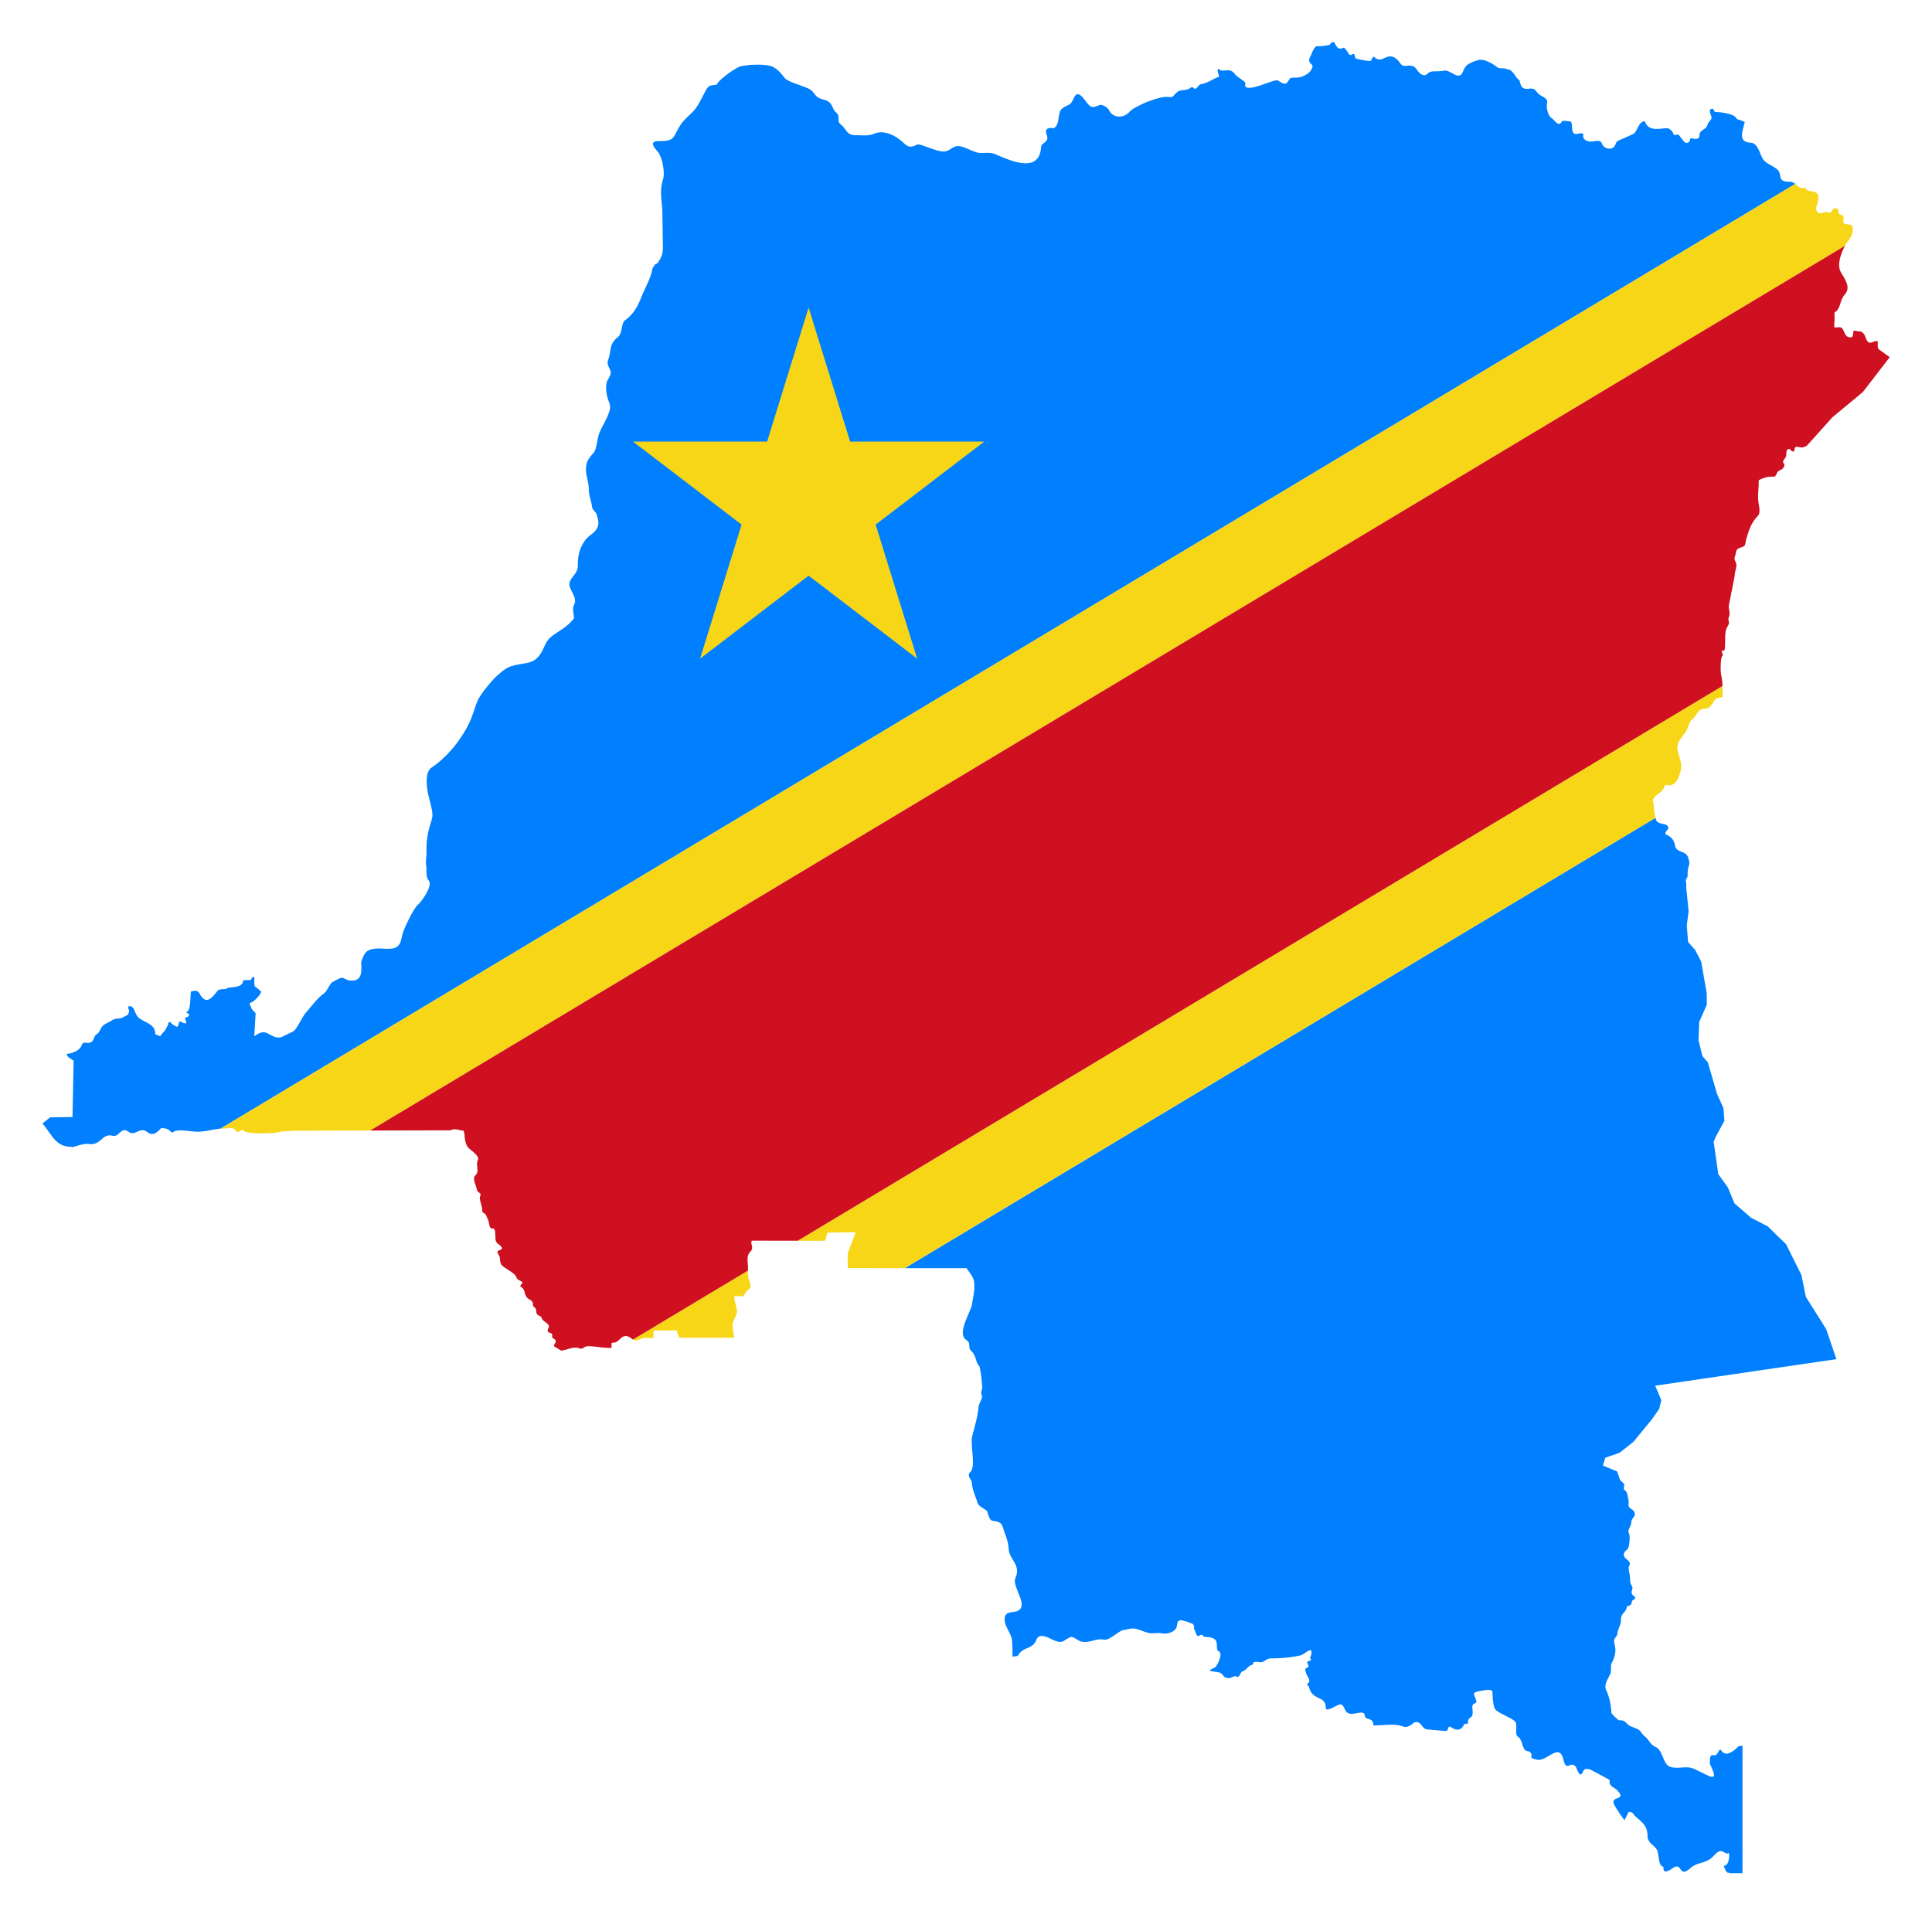
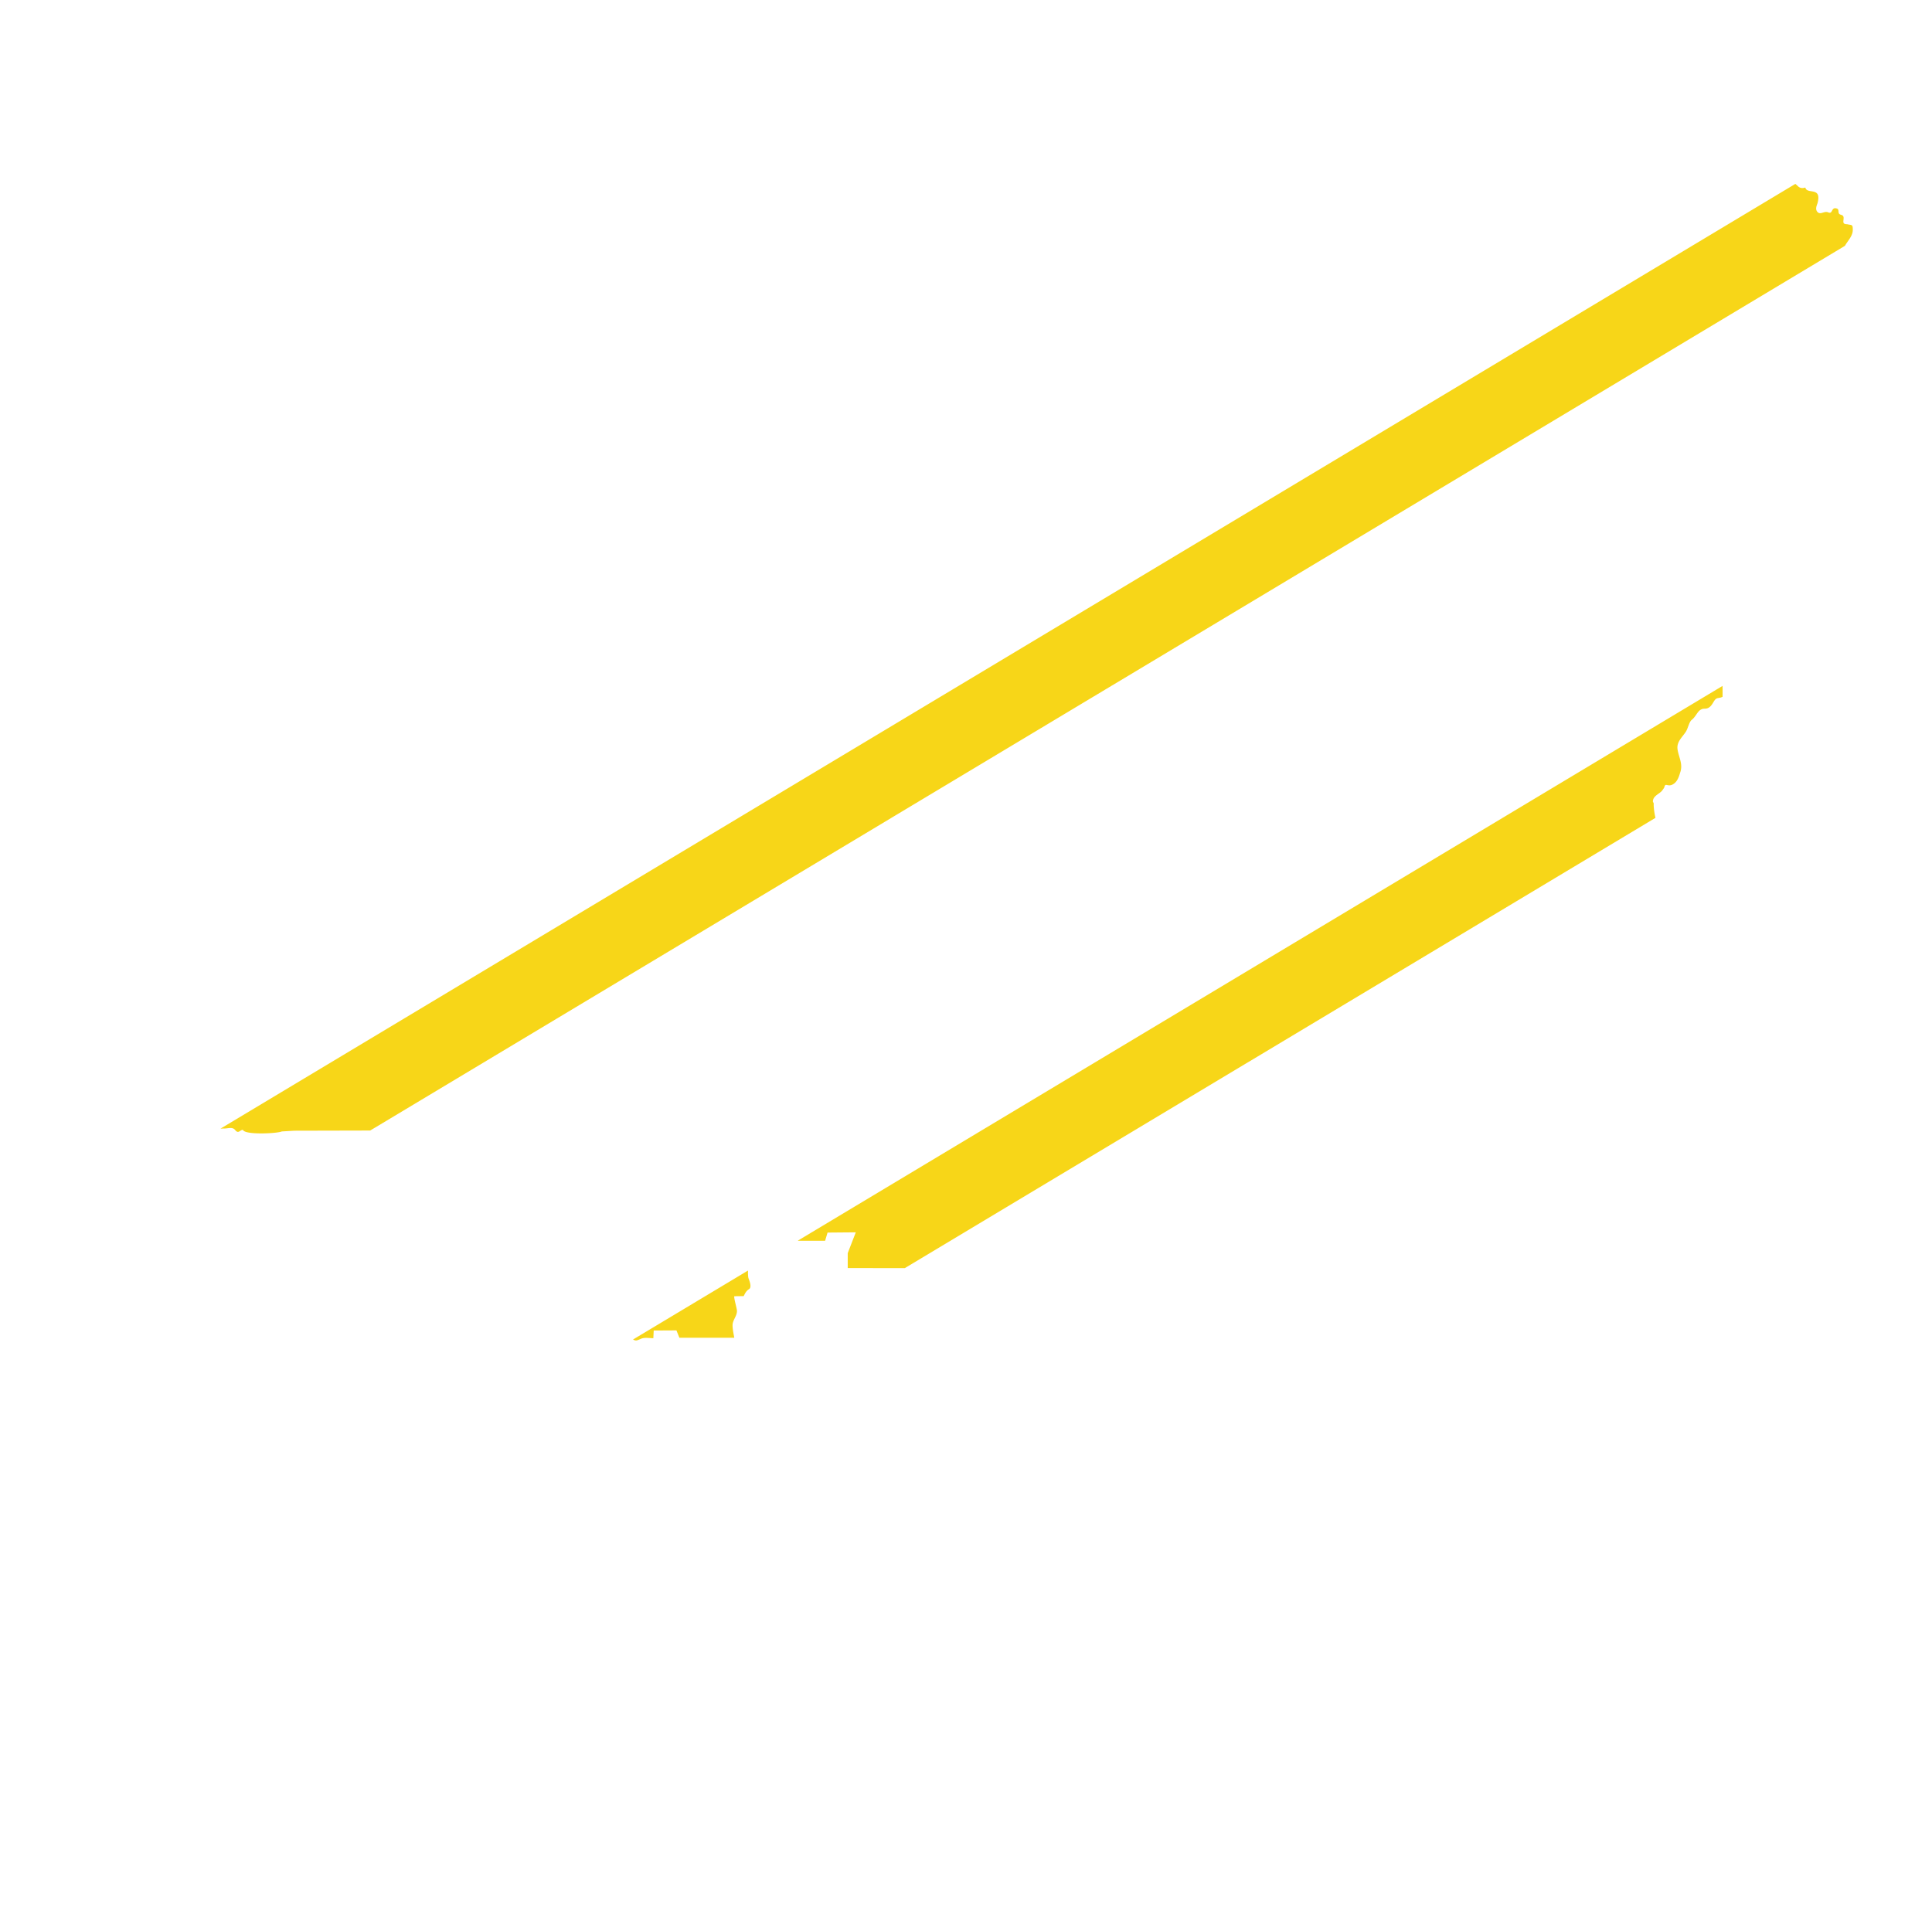
<svg xmlns="http://www.w3.org/2000/svg" viewBox="0 0 1685.79 1673.26">
-   <path fill="none" d="M1509.825 1634.747c2.174.738 4.539 2.044 4.863 1.867 2.697-1.478 1.935-1.84 5.75-1.364v-.503h-10.613z" />
-   <path fill="#007FFF" d="M1602.367 1186.152zM1520.438 1523.469c-1.195.216-2.513.27-3.296.529-.96.317-10 11.257-15.042 3.847-2.502-3.677-2.287 4.832-6.827 3.953-3.913-.757-3.016 4.145-3.413 6.624-.289 1.806 9.444 16.444-1.601 11.112-3.982-1.923-7.965-3.847-11.948-5.769-6.545-3.16-13.343.216-20.588-1.71-6.809-1.809-6.491-14.519-13.014-17.416-4.911-2.181-5.23-5.591-9.175-8.975-6.081-5.217-1.413-4.916-11.521-8.655-5.863-2.168-4.412-5.77-11.094-5.77-1.275 0-6.934-5.936-6.934-6.517 0-5.431-1.864-14.517-4.374-19.447-2.562-5.031 1.767-10.44 3.52-14.638 1.202-2.881-.138-6.964 1.28-9.509 1.494-2.683 2.337-5.333 2.881-8.333.867-4.787-.853-7.103-.853-11.005 0-2.472 2.55-3.303 2.88-6.197.598-5.245 3.094-6.767 3.094-12.395 0-5.659 4.763-5.994 5.014-10.898.013-.261.069-.355.32-.428 6.216-1.798 2.474-3.959 5.334-5.555 4.55-2.541-1.097-3.337-1.387-6.197-.191-1.893 1.277-3.478.533-5.129-1.514-3.358-1.92-3.594-1.92-7.479 0-3.34-1.173-6.394-1.173-9.296 0-1.617 1.65-2.889.747-4.702-1.322-2.652-5.014-3.426-5.014-6.838 0-3.498 3.743-3.364 4.48-7.8.455-2.733 1.143-8.62 0-10.791-1.49-2.828 1.186-5.024 1.707-7.587.308-1.516.432-3.926 1.387-5.128 1.612-2.031 2.617-2.82 1.706-5.556-.982-2.948-4.886-2.958-5.12-6.09-.103-1.387.321-3.542-.106-4.914-1.005-3.231-.441-6.547-3.52-8.548-1.2-.78.087-3.219-.214-4.702-.346-1.708-3.06-2.614-3.829-4.735l-2.357-6.698-12.375-5.129 2.133-6.838 12.375-4.274 12.161-9.616 16.428-20.087 5.973-8.548 1.92-7.692-5.364-12.631 158.115-23.162-8.953-26.285-17.704-28.1-3.84-19.018-13.442-26.926-16.001-15.599-14.508-7.479-14.508-12.608-5.76-13.89-8.321-11.539-4.053-28.208 1.92-4.701 7.467-13.676-.853-11.112-5.547-12.181-8.107-27.78-4.694-5.342-3.413-13.889.64-16.027 6.614-14.958-.109-10.044-4.797-27.566-5.23-10.15-6.188-6.945-1.174-14.425 1.601-12.394-2.034-20.46c-.034-1.407.089-2.827-.1-4.222-.163-1.204-.572-2.462.107-3.526.442-.694.966-1.361 1.066-2.137.235-1.823-.007-3.719.321-5.663.262-1.558.566-2.986 1.066-4.487.681-2.044-.245-4.442-.853-6.41-2.008-6.492-10.258-3.762-11.414-10.471-.856-4.965-3.256-7.57-7.574-9.509-2.942-1.321 2.12-4.39 1.707-6.197-.989-4.324-7.908-2.211-10.241-5.877-.332-.522-.656-1.468-.956-2.629l-654.93 392.958 53.791.018c2.708 4.307 6.362 7.522 6.739 13.318.422 6.482-1.047 12.192-2.027 18.591-.898 5.868-13.128 24.806-5.333 30.451 3.353 2.428 2.907 3.361 3.2 7.266.134 1.804 2.422 3.191 3.413 4.808 2.476 4.041 2.027 7.297 5.12 11.218 1.055 1.337 2.56 15.689 2.56 18.378 0 2.531-1.653 4.276-.426 6.731 1.319 2.642-2.491 7.01-2.774 10.578-.66 8.305-3.536 17.365-5.547 25.429-1.789 7.17 3.302 26.166-1.387 30.879-3.902 3.923.851 5.964 1.174 10.257.448 5.965 3.2 11.289 4.694 16.348 1.382 4.678 7.844 5.922 8.747 8.441.807 2.249 1.796 7.604 4.801 7.907 8.67.878 7.807 3.381 10.56 11.004 1.805 4.999 2.822 7.828 3.308 13.784.747 9.176 10.873 13.631 5.867 25.001-3.291 7.475 11.319 23.195 2.56 28.422-3.678 2.195-10.516.298-11.735 5.555-1.68 7.247 5.7 14.121 6.187 20.621.342 4.557.427 9.506.427 14.104l4.48-.642c5.15-8.913 12.592-4.907 16.322-14.103 2.83-6.974 11.335-1.142 15.787.641 7.539 3.018 7.86-.266 13.761-2.884 2.618-1.162 6.794 3.235 9.707 3.846 7.216 1.515 13.07-3.133 19.522-1.71 4.639 1.024 11.736-6.552 16.641-8.334 3.499-.158 6.732-1.958 10.455-1.282 5.111.927 10.011 4.06 15.147 4.06 3.347 0 5.706-.538 9.068.107 4.019.772 9.905-1.035 11.948-4.702 1.245-2.237-.039-6.838 4.266-6.838l3.947.961c.796.071 2.673.946 3.521 1.282.913.363 2.012.473 2.773 1.175 1.861 1.716.473 3.515 1.601 5.342.517.841 1.018 2.447 1.387 3.42.464 1.227 1.357 2.3 2.773 1.282 2.425-1.745 2.534.001 4.588 1.175 16.531 0 7.251 10.353 12.587 12.715 1.57.696 1.162 4.041.854 5.341-.427 1.8-3.097 7.998-4.694 8.655-1.031.422-4.181 1.882-4.48 2.779 2.148.704 4.984.784 7.574 1.282 5.116.982 3.508 5.439 9.601 5.128 2.146-.109 4.654-2.581 6.4-1.282 2.438 1.814 2.771-3.777 5.334-4.701 4.012-1.449 3.905-4.603 8.961-5.877 0-3.975 4.732-1.566 7.681-2.137 3.245-.628 3.981-3.205 8.214-3.205 8.04 0 18.195-.728 25.922-2.779 3.548-.941 10.447-8.823 9.067-.747 0 .911-2.066 3.816-.213 4.273 0 .391-.107.709-.107.962-1.045.263-2.909 1-3.52 1.816.639.858 1.28 2.048 1.28 3.206 1.352.448-2.773 1.944-2.773 2.671 0 1.041.788 3.377 1.173 4.488.823 2.376 3.864 5.382 1.707 7.373-2.795 2.578.005 1.643.533 3.953 2.708 11.825 14.508 7.183 14.508 17.523 0 5.656 10.802-3.683 13.548-2.457 3.779 1.686 2.243 8.12 9.067 8.12 3.761 0 11.079-3.043 11.414 1.068.449 5.523 7.574 1.07 7.574 9.082 9.574 0 18.851-2.038 26.456 1.068 2.693 1.1 6.98-1.609 8.748-3.525 6.81-2.489 6.459 5.409 11.734 5.876l15.682 1.389c3.777.335 1.395-5.841 5.44-3.098 3.914 2.652 8.377 3.117 10.668-2.03.958-2.154 3.84-.313 3.84-2.03 0-3.922.548-2.896 2.987-5.342 1.79-1.797.747-6.098.747-8.548 0-4.228 4.757-1.859 3.2-6.196-1.885-5.253-3.754-6.16 2.56-7.373 2.39-.459 11.499-2.709 11.734.427.287 3.834.408 13.227 2.987 15.813 3.259 3.266 16.204 7.997 17.388 10.899 1.2 2.936-.307 9.273.961 11.432.933 1.59 2.538 1.605 3.307 3.847 1.665 2.853 1.466 5.528 3.414 8.334 1.185 1.709 3.481 1.168 4.694 2.243 4.175 3.702-3.059 4.896 6.507 6.732 8.376 1.607 18.995-15.116 22.616-.534 3.039 12.236 5.808.865 10.881 6.624 1.003 1.14 3.452 11.464 6.507 3.954 1.625-3.996 6.775-1.279 9.921.427l11.627 6.304c3.015 1.635.64 2.521 1.92 4.702 1.336 2.276 4.504 3.335 6.294 5.236 8.943 9.493-7.208 4.033-2.454 13.035 1.047 1.982 8.073 12.822 8.854 12.822l3.521-7.159c1.235 0 1.796.077 2.88.749.477.296 2.463 2.133 1.92 2.351 6.452 5.709 11.627 8.871 11.627 17.736 0 7.093 7.035 8.394 8.748 13.569.864 2.609 1.201 11.314 3.307 12.608 3.85 2.366.786.899 2.241 4.167 1.201 2.702 6.605-1.286 8.108-2.244 8.241-5.264 4.73 9.27 14.615.534 7.477-6.61 13.762-3.128 21.655-11.967 6.776-7.587 8.75 1.086 12.054-1.603.91-.74 1.24 11.219-4.161 11.219.311 1.256 2.113 5.983 3.413 5.983.65 0 1.454.202 2.285.484h10.613v-111.279zM1561.945 158.615c-12.611 0-5.562-5.896-11.627-11.112-3.601-3.096-10.155-5.005-12.481-9.402-2.077-3.927-4.496-13.169-9.707-13.463-12.031-.679-7.601-9.169-5.974-17.416 2.016-.498-5.427-3.051-6.507-3.206-.066-.269-.046-.175-.32-.213-1.147-4.568-14.009-5.983-17.708-5.983-3.852 0-.319-4.216-5.334-2.351-1.117 3.08 1.613 5.721 1.067 7.693-.619 2.231-2.654 2.866-3.307 5.342-1.367 5.189-7.147 4.471-7.147 9.616 0 4.777-5.451 2.564-7.788 2.564a.713.713 0 01-.32.32c0 3.517-3.425 5.075-5.654 2.244l-4.374-5.556c-.322-1.3-4.211 1.763-4.8-1.282-.184-.953-1.851-3.13-2.774-3.312-2.02-4.04-18.425 4.801-21.868-7.265-5.992 0-6.365 9.393-10.455 11.218l-11.734 5.236c-4.404 1.965-2.555 3.631-4.907 5.983-2.991 2.991-9.179 1.026-10.347-2.779-1.632-5.31-8.33-.257-13.441-2.67-6.914-3.464 1.845-7.912-8.214-5.984-6.672 1.277-3.07-9.03-5.76-10.684-.554-.34-7.289-.938-7.468-.534-2.7 6.097-6.185-.553-9.174-2.565-3.333-2.242-4.834-9.681-3.84-13.569.841-3.285-4.061-5.133-6.294-6.624-3.968-2.651-3.24-6.243-9.388-5.45-6.423.829-7.164-2.049-8.427-7.265-1.172-.585-2.109-2.022-2.987-2.992-.627-.693-.763-.897-.775-1.289a31.912 31.912 0 00-1.678-2.13c-.79-.904-2.043-2.459-3.2-2.779-1.127-.312-2.35-.553-3.413-.961-2.744-1.054-4.871.534-7.574-1.496-3.89-2.922-9.559-6.384-14.508-6.304-2.901.047-9.277 2.692-11.627 4.594-2.867 2.32-3.787 7.527-5.547 8.654-4.093 2.619-9.884-4.908-14.828-3.739-3.991.944-8.671.038-11.841 1.068-1.969.64-3.517 3.633-6.081 2.779-6.641-2.213-4.502-9.449-14.401-8.121-4.987.67-5.07-2.212-7.787-4.914-9.061-9.013-13 3.977-20.162-2.457-1.871-1.681-2.473 2.286-3.307 2.992-.957.808-12.771-1.615-13.121-2.03-1.868-2.216.014-5.582-4.374-2.992-1.704 1.006-4.461-7.314-6.827-6.197-7.782 3.672-5.863-10.454-11.414-2.992-.618.831-9.69 1.799-10.667 1.496-2.812-.875-5.233 6.782-6.508 9.189-3.413 6.443 3.611 5.679 1.707 9.722-1.429 3.035-2.504 4.309-5.654 6.091-5.266 2.978-7.255 2.161-12.48 2.564-1.892.145-2.522 3.611-4.374 4.701-2.573 1.516-5.54-1.635-7.681-2.457-3.119-1.199-25.691 10.605-28.163 5.022-.644-1.455.923-2.45-.747-3.847-1.972-1.649-7.3-5.047-8.533-6.838-3.969-5.765-9.851-1.325-12.695-3.526-4.372-3.385-.625 5.898-.854 5.983-7.364 2.724-9.313 5.417-16.214 6.624-1.47.257-3.662 4.65-5.227 3.847-1.316-.676-1.829-2.096-3.414-.855-4.211 3.297-8.541.732-12.267 4.274-5.448 5.179-2.037 3.739-9.494 3.739-4.501 0-16.225 4.012-20.375 6.197-3.888 2.047-8.107 3.523-11.308 6.945-5.545 5.928-14.352 5.091-17.494-1.068-1.359-2.664-4.173-4.2-5.867-4.808-3.481-1.248-6.047 2.79-10.348 1.068-3.882-1.554-10.304-17.271-14.721-7.479-3.654 8.103-4.228 4.639-10.347 9.403-3.203 2.493-2.45 9.568-4.267 13.462-3.006 6.443-4.491 1.624-8.534 4.167-2.702 1.7 0 5.589 0 7.906 0 4.098-5.229 4.47-5.441 7.8-.48 7.539-3.337 11.513-7.429 13.245-9.005 3.813-24.001-3.212-32.894-6.94a12.934 12.934 0 00-1.817-.601c-4.378-1.108-9.803.386-14.184-.895-3.906-1.141-10.583-4.724-14.615-5.342-5.815-.893-7.814 3.699-12.908 4.487-6.725 1.041-21.777-7.397-24.535-5.877-7.518 4.145-9.206.224-14.721-4.167-5.631-4.483-14.71-8.666-22.403-5.449-5.418 2.266-10.125 1.388-16.108 1.388-8.126 0-7.615-4.382-12.588-8.868-1.089-.982-2.56-2.161-2.56-3.74v-2.992c0-2.578-1.579-3.716-3.2-5.342-1.365-1.369-1.755-3.37-2.773-5.128-3.14-5.425-6.504-4.018-11.414-6.624-3.552-1.885-4.089-5.288-7.681-7.373-5.049-2.931-19.284-6.304-22.082-10.044-3.055-4.083-7.814-9.522-13.121-10.577-7.256-1.443-17.82-.985-25.068.534-3.942.825-19.471 11.909-20.589 15.599-.061.202-.112.279-.32.32-5.705 1.152-6.697-.082-9.814 5.556-3.333 6.03-6.103 12.733-10.668 17.736-3.647 3.997-7.976 7.09-11.095 11.86-7.254 11.093-4.086 14.211-18.988 14.211-7.546 0-5.708 3.959-1.387 8.654 4.302 4.674 6.982 18.827 5.014 24.788-3.384 10.245-.688 18.961-.534 29.276.044 2.926.09 5.854.133 8.782l.294 19.319c.115 7.583-.669 9.574-4.48 15.493-.357.556-1.256.695-1.814.961-.318.152-.239.058-.427.32-1.118 1.557-2.038 2.588-2.56 4.487-1.25 7.519-6.491 16.576-9.387 23.827-3.588 8.983-6.868 14.964-14.615 20.728-3.217 2.394-1.677 11.078-6.081 14.531-7.937 6.225-5.248 11.244-8.321 19.553-1.606 4.343.956 6.53 2.133 10.363.612 1.995-1.635 5.777-2.56 7.373-2.721 4.695-1.052 13.804.854 18.591 1.952 4.905 1.311 7.051-.534 11.86-2.174 5.666-5.653 10.578-7.894 16.562-1.602 4.274-1.97 13.611-4.906 16.775-2.557 2.755-5.09 5.844-5.974 9.616-1.875 7.991 1.92 14.438 1.92 21.69 0 5.996 2.146 10.167 2.881 15.706.425 3.204 3.129 3.736 4.053 6.838 1.515 5.086 2.603 8.844-.853 13.462-2.547 3.404-6.125 4.875-8.535 7.907-5.748 7.231-7.147 14.498-7.147 23.613 0 6.39-6.325 9.345-7.254 14.744-.977 5.679 7.596 12.153 3.947 19.019-1.832 3.446-.015 7.808-.022 11.712-2.139 2.795-4.612 5.103-7.125 7.093-4.289 3.396-9.329 5.972-13.655 9.723-3.497 3.034-4.932 7.95-7.147 11.967-5.93 10.752-12.189 9.652-22.722 11.86-7.654 1.604-10.522 4.266-16.321 9.295-1.73 1.501-3.599 3.459-5.47 5.655-4.786 5.613-10.301 12.489-12.344 17.958-2.332 6.243-4.215 13.13-7.558 19.611-7.63 14.791-19.228 28.539-31.912 37.017-6.27 4.19-4.146 18.315-2.668 24.574.978 4.141 4.063 14.568 3.308 18.484-.849 4.397-2.541 8.418-3.414 12.822-1.281 6.462-1.824 10.414-1.6 17.202.153 4.623-1.124 8.553-.214 13.035.507 2.497-.811 9.012 2.134 12.501 3.567 4.226-5.461 17.478-9.601 21.262-3.992 3.65-10.283 17.424-12.481 22.865-1.814 4.487-1.524 10.62-5.441 13.462-4.966 3.603-13.737.909-19.948 1.923-6.204 1.013-7.956 2.622-10.347 8.334-.792 1.892-1.077 2.986-1.143 3.975-.086 1.272.183 2.375.183 4.787 0 6.754-1.94 11.43-10.134 10.577-3.348-.348-4.633-2.229-6.758-2.313-.831-.032-1.793.209-3.056.925-1.624.919-5.541 2.579-6.614 3.953-2.151 2.753-3.788 7.296-6.614 9.189-5.249 3.517-10.553 11.199-14.934 15.92-3.457 3.725-8.215 15.211-11.628 16.881l-9.174 4.488c-4.667 2.283-9.313-1.04-13.228-2.992-4.155-2.07-7.385.068-10.825 2.272-.735.474-.5.179-.456-.566l1.147-19.229c-1.6-1.543-4.16-3.896-4.16-5.983-.206-.102-.176-.259-.427-.32 0-.388-.32-.489-.32-.855-.209-.071-.403-1.502 0-1.603.062-.244.157-.143.214-.32 2.452 0 9.494-7.196 9.494-9.936-1.423-.351-2.346-2.536-3.734-2.885-.081-.328-.665-.418-.747-.747-.345-.067-.296-.252-.64-.32 0-.32-.109-.364-.427-.428-.746-3.008-.32-4.602-.32-7.906-1.435-.475-2.773.392-2.773 2.137-2.218.55-4.944.095-7.147.641 0 6.516-10.298 5.633-13.868 6.518 0 1.922-6.139-.023-8.427 2.565-2.418 2.737-7.766 11.339-12.801 6.304-4.352-4.352-2.266-7.766-10.348-5.77-.723 2.93.059 16.898-3.626 17.629-.045.178-.072.274-.214.321v.641c3.359.832 2.639 3.311-.32 3.953-2.519.546.543 2.818 0 5.022-3.047.755-3.944-1.812-6.081-1.283-1.662 6.735-1.6 4.598-6.614 1.924-1.026-1.799-1.344-1.556-2.881-1.175 0 2.455-1.435 4.002-2.454 6.09-.856 1.755-3.763 3.956-4.16 5.556-.241 0-.812.212-1.067.32-.26-.783-3.734-1.093-3.734-2.03 0-8.317-8.042-9.32-13.975-13.676-2.889-2.122-3.461-5.995-5.227-8.654-1.131-1.701-1.816-1.816-3.84-1.816-1.387 0 .32 3.762.32 4.381l-1.067 3.098-4.161 2.138c-3.335 1.858-6.805.57-9.707 2.671-2.78 2.014-6.191 2.714-8.64 5.449-1.445 1.612-2.51 5.421-4.374 6.41-3.135 1.663-2.469 5.149-4.801 6.838-4.014 2.906-7.144-1.852-9.067 3.74-1.29 3.753-8.499 6.838-12.694 6.838 0 3.024 4.127 4.355 5.974 5.983l-.96 49.148-19.522.32-6.834 5.461.54.31c7.653 9.054 11.111 19.873 24.322 19.873.562 0 .867.202.987.515 3.249-.966 10.862-3.516 14.054-2.972 11.514 1.966 12.143-9.597 21.336-7.159 4.054 1.075 5.639-2.91 8.854-4.487 2.93-1.438 4.632 1.259 7.147 2.03 4.81 1.475 8.518-5.471 14.508-.641 4.768 3.846 8.605.024 12.085-3.633 3.9.297 5.937.559 8.397 3.312 1.213 1.359 2.585-.529 4.267-.855 6.082-1.178 12.902.747 19.095.747 6.839 0 12.919-2.088 19.888-2.642l1374.153-824.492c-1.403-1.043-3.011-1.879-4.594-1.879z" />
  <path fill="#F7D618" d="M1442.997 701.199l-.742-1.624c0-4.576 4.359-6.084 7.254-8.761 1.003-.927 1.576-1.989 2.347-2.992.595-.776.452-3.193 2.347-2.779 2.708.592 4.193.499 6.614-1.282 2.808-2.067 4.169-5.854 5.12-9.189 2.843-7.603-1.006-13.298-2.133-20.301-1.09-6.772 3.797-10.517 7.147-15.599 1.978-3.002 2.813-8.561 5.227-10.471 4.644-3.672 5.194-9.723 11.308-9.723 4.044 0 5.889-2.825 7.681-5.876 2.779-4.735 3.807-2.508 7.894-4.487 0-3.406.059-6.487-.051-9.5l-806.965 484.179 23.912.04 2.133-7.159 24.642-.213-7.041 18.163v13.037l49.879.016L1444.5 713.72c-1.034-3.994-1.777-10.667-1.503-12.521zM555.89 1169.699c3.607-1.117 3.818-2.138 8.321-2.138l5.868.322.32-6.732 19.841-.107 2.56 6.41h47.897c-.603-3.535-1.493-7.35-1.493-10.898 0-4.505 3.84-7.862 3.84-12.501 0-2.088-3.084-12.259-2.241-12.822l8.108-.107c1.296-2.596 2.222-4.558 4.693-6.09 2.547-1.579.439-7.01-.427-9.296-.508-1.339-.542-4.264-.525-6.913l-100.291 60.175c1.145.657 2.334 1.067 3.529.697zM1616.669 200.605c0-5.023-.735-3.925-4.907-4.914-4.55 0-3.094-2.54-3.094-5.45 0-3.641-3.605-1.994-4.266-4.38-.575-2.076.379-3.537-2.347-4.06-4.366-.838-2.713 5.352-6.827 3.526-3.57-1.584-7.039 2.893-9.707-.748-1.567-2.139-.515-4.82.321-7.051 4.109-15.145-8.996-7.469-10.561-13.783h-.213c-.054-.214-3.428 1.592-6.294-1.283a20.854 20.854 0 00-2.235-1.963L192.384 984.99a40.836 40.836 0 013.26-.136c3.633 0 7.156-1.609 9.494 1.282 3.046 3.765 4.103-.107 6.827-.107 1.532 4.622 29.947 3.198 33.923 1.389l10.881-.642 66.23-.156 1286.846-772.107c2.43-4.466 6.824-8.418 6.824-13.908z" />
-   <path fill="#CE1021" d="M1501.779 588.883c-.546-2.302-.843-15.925 1.387-16.668 0-2.144-.626-2.82-1.067-4.167l.107-.107c.729 0 1.484-.214 2.24-.214.068-.276.064-.277.32-.32 1.158-5.854-.199-12.44 1.387-18.164.444-1.601 2.454-3.984 2.454-5.449 0-2.805-1.156-2.48.107-5.769 1.354-3.528-.541-6.096-.213-9.509l5.12-25.963c0-3.41 1.493-6.368 1.493-9.509 0-2.704-2.677-4.677-1.28-7.479.837-1.677.649-4.429 1.814-5.877 1.849-2.3 5.29-1.645 6.615-3.633 1.145-1.719.75-3.785 1.493-5.769 2.737-8.923 4.017-13.539 10.241-20.301 1.438-1.562 1.413-4.444 1.174-6.411-.419-3.454-1.174-6.098-1.174-9.722 0-4.675.776-9.791.597-14.76 3.281-1.72 7.122-3.083 10.284-3.083 4.157 0 4.078.425 5.867-3.633.969-2.2 3.897-1.957 5.228-3.953.987-1.482 1.73-2.975.213-4.381-1.649-1.528 2.454-4.764 2.454-6.411 0-2.122-.338-6.895 3.52-5.555.355.124.073.683.32.855.504.349 2.204 1.92 2.987.641.824-1.346-.231-3.633 2.453-3.633 1.477 0 3.057.792 4.801.534 1.303-.193 2.482-.892 3.724-1.337l22.518-25.053 26.456-21.903 23.469-30.452-9.601-6.945c-1.62-2.02-.395-4.769-.961-7.051-3.293-.83-6.116 3.096-8.533.427-2.302-2.542-1.645-5.062-4.267-7.693-1.891-1.899-4.412-1.016-6.721-1.816-3.292-1.14-.349 5.769-3.947 5.769-5.568 0-4.969-5.095-7.574-8.013-1.443-1.615-4.577-.243-6.614-.748-.271-1.923-.26-3.797.107-5.769.172-.931-.266-6.678-.107-6.732 0-.416.345-.606.427-.855 2.254-.559 3.872-4.739 4.48-6.624 1.233-3.82 1.318-4.881 3.626-8.12 6.64-6.64.199-14.26-2.986-20.087-3.622-6.622.291-16.654 3.52-22.759.035-.065.074-.13.109-.195L322.999 986.621l70.102-.165c2.327-1.301 5.427-1.036 7.894-.213l3.43.509c.528 1.203.944 2.533.944 4.726 0 2.238 1.118 7.705 2.987 9.83 2.467 2.805 10.668 7.477 8.534 11.326-2.045 3.686 1.769 9.753-2.027 13.036-3.233 2.797.664 8.466 1.493 13.462.148.89 2.558 1.906 2.987 2.885.231.528-.602 2.295-.64 2.671-.354 3.516 2.027 7.162 2.027 11.325 0 3.299 2.722 2.264 3.521 4.809.928 2.958 1.808 2.747 2.346 6.41 1.132 7.705 3.394 3.12 5.014 5.983.599 1.059.641 6.917.747 8.228.307 3.778 2.784 4.058 4.801 6.304 2.715 3.024-2.109 3.098-2.774 4.06-1.241 1.794 1.814 3.787 1.814 6.411 0 1.448.359 4.204 1.388 5.663 1.478 2.097 11.268 7.19 12.374 9.616 2.088 4.581 2.63 2.949 5.654 5.342 1.321 1.045-2.896 3.048-1.28 4.061 4.396 2.754 2.635 5.048 4.8 8.547 2.61 4.219 5.923 1.797 5.974 8.014 0 .055.218.562.32.641.158.123.036.121.214.214.465.244.823.692 1.173.961.201.155.355.582.534.748.158.147.427 1.101.427 1.176.07 6.647 4.065 3.659 5.014 7.372.782 3.063 7.81 4.62 5.867 8.121-1.354 2.439-1.085 4.041 1.707 4.7 2.127.502 1.387 2.001 1.387 3.312 0 1.465 4.319 2.143 2.987 4.809-.74 1.481-1.507 2.094-1.397 3.321l6.414 3.945c4.882-.838 7.924-2.671 12.801-2.671 3.58 0 3.993 2.365 7.361-.427 2.613-2.165 13.54.427 17.601.427 1.441 0 4.551.613 5.867.107.381-.146.213-2.969.213-3.739 0-.766 1.909-.855 2.56-.855 3.831 0 6.247-7.596 12.054-5.235 1.262.513 2.671 1.77 4.152 2.617l100.291-60.175c.01-1.602.038-3.104-.008-4.092-.213-4.535-1.446-8.912 2.134-12.5 3.548-3.557-.393-6.368 1.174-9.509l40.092.067 806.965-484.179c-.122-3.221-.434-6.364-1.234-9.734z" />
-   <path fill="#F7D618" d="M552.361 385.394h116.997l36.213-116.997 36.213 116.997h116.997l-94.712 72.426 36.213 116.997-94.711-72.427-94.712 72.427 36.213-116.997z" />
</svg>